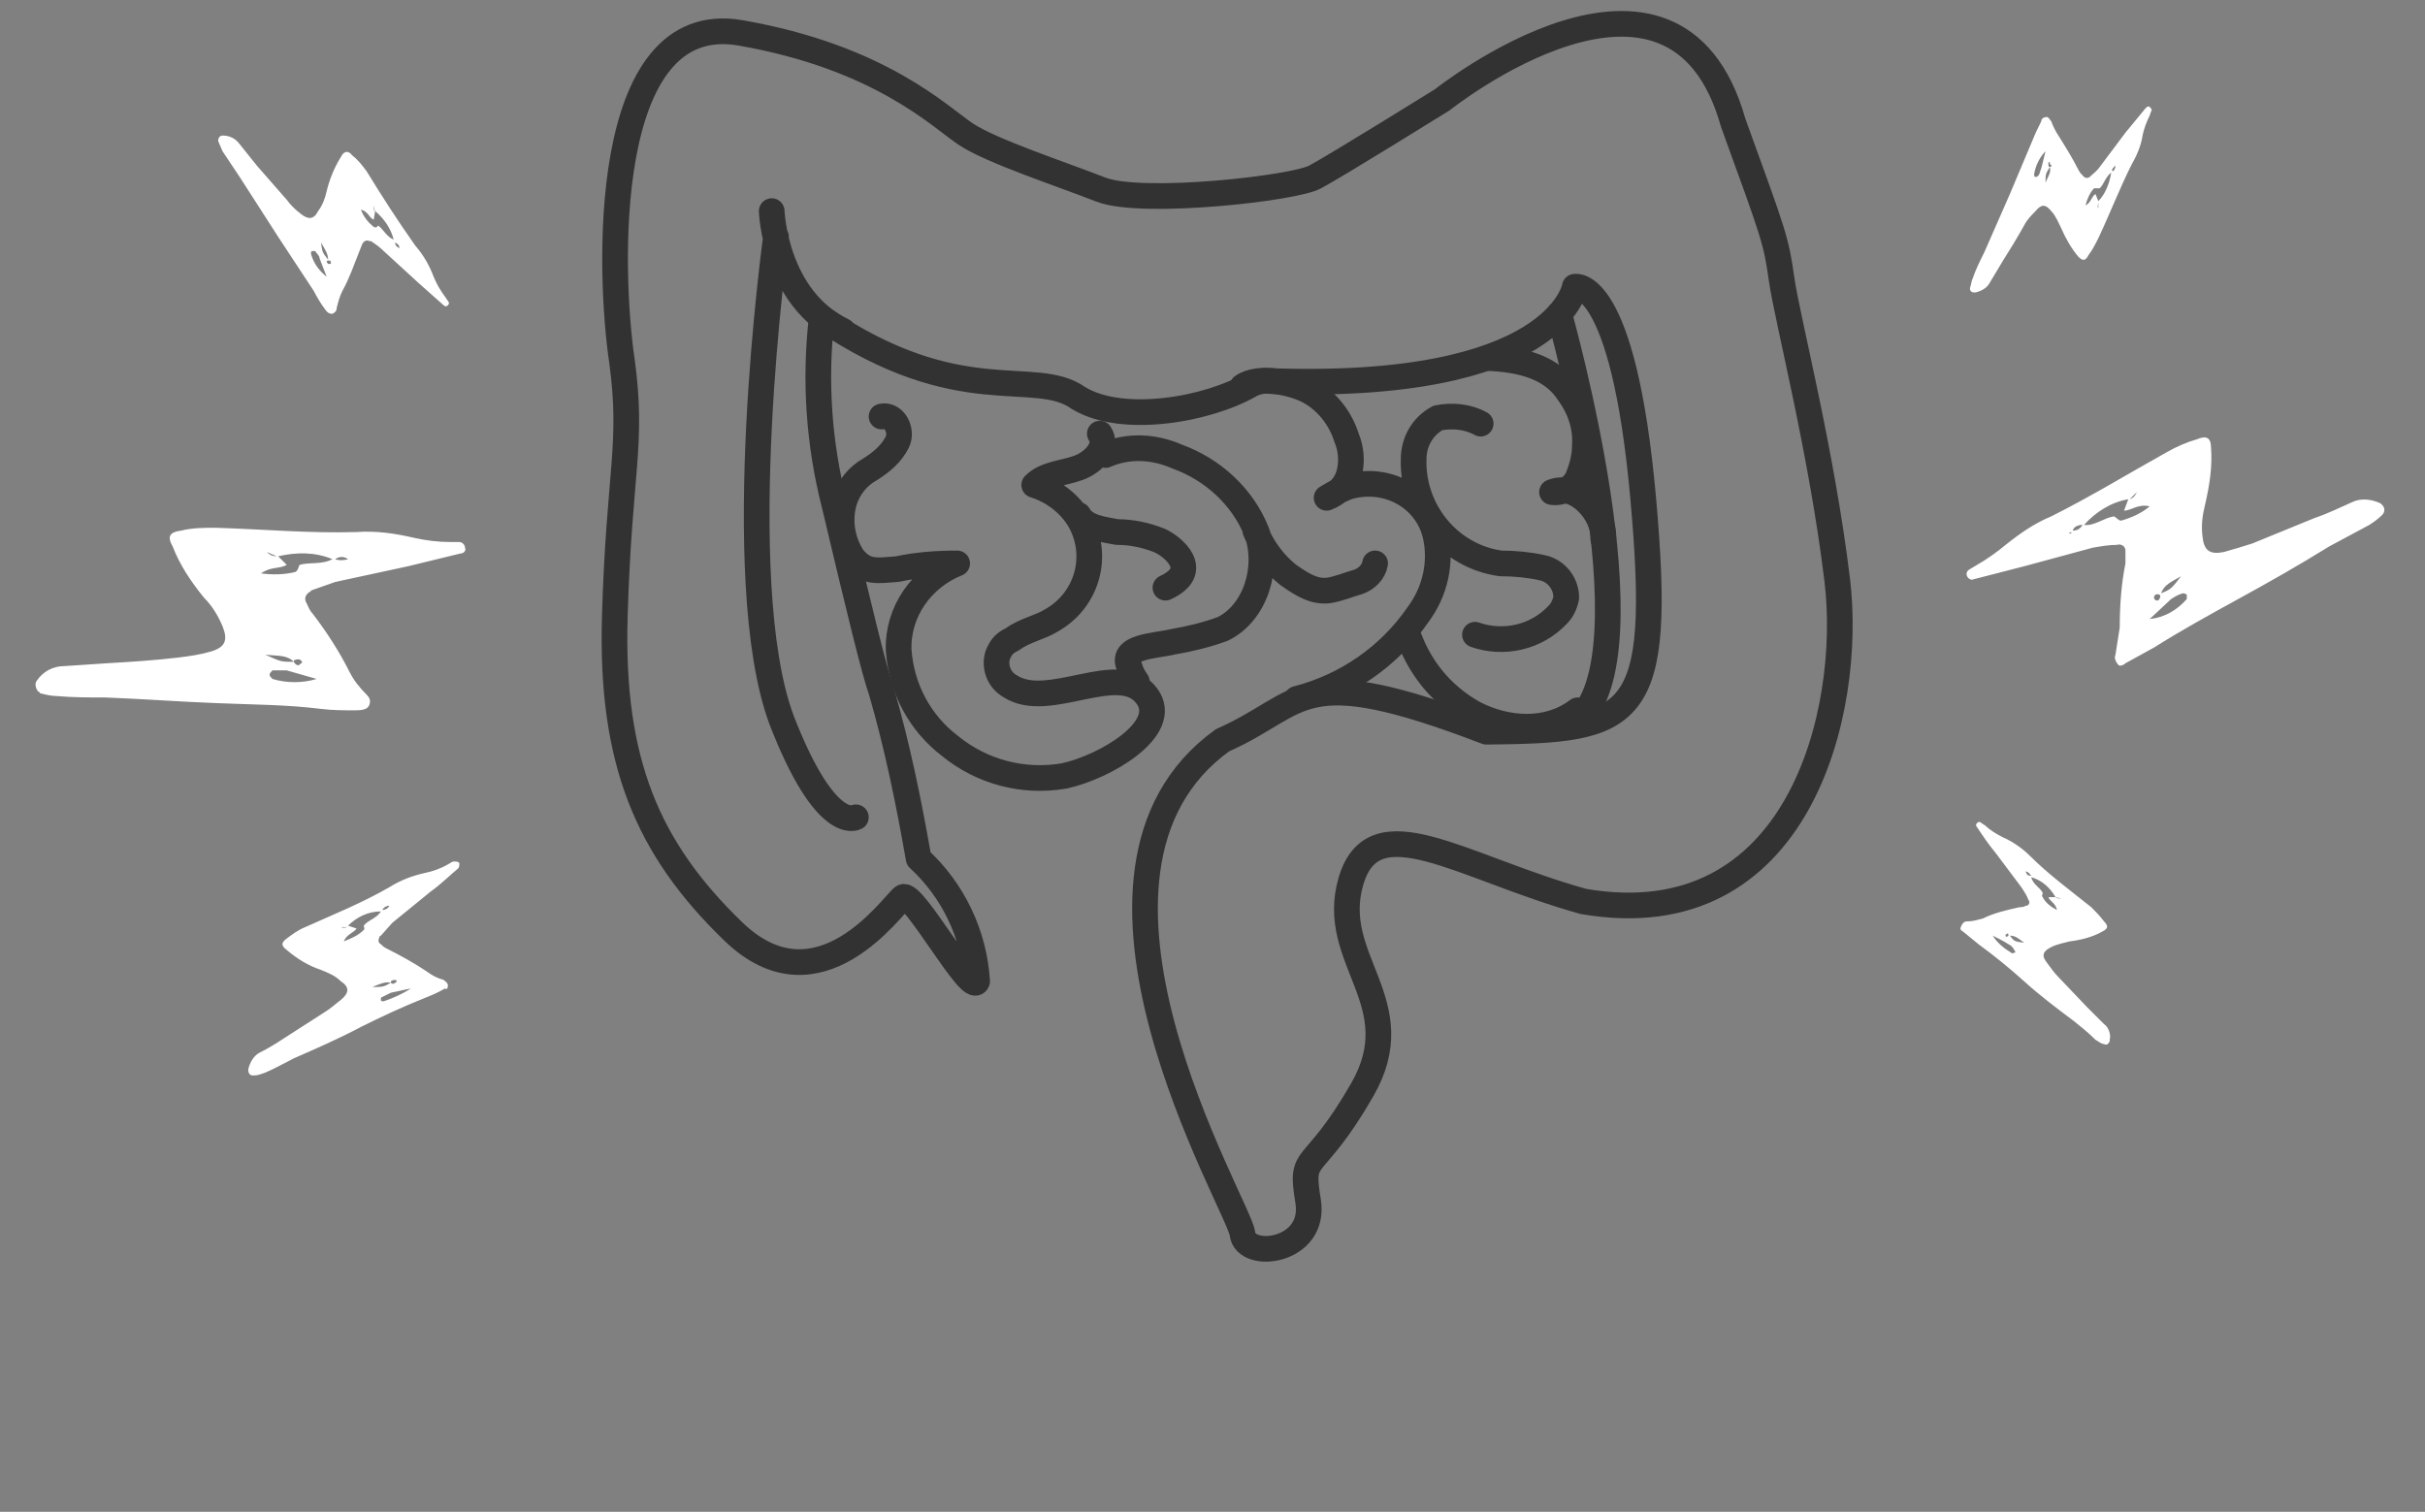
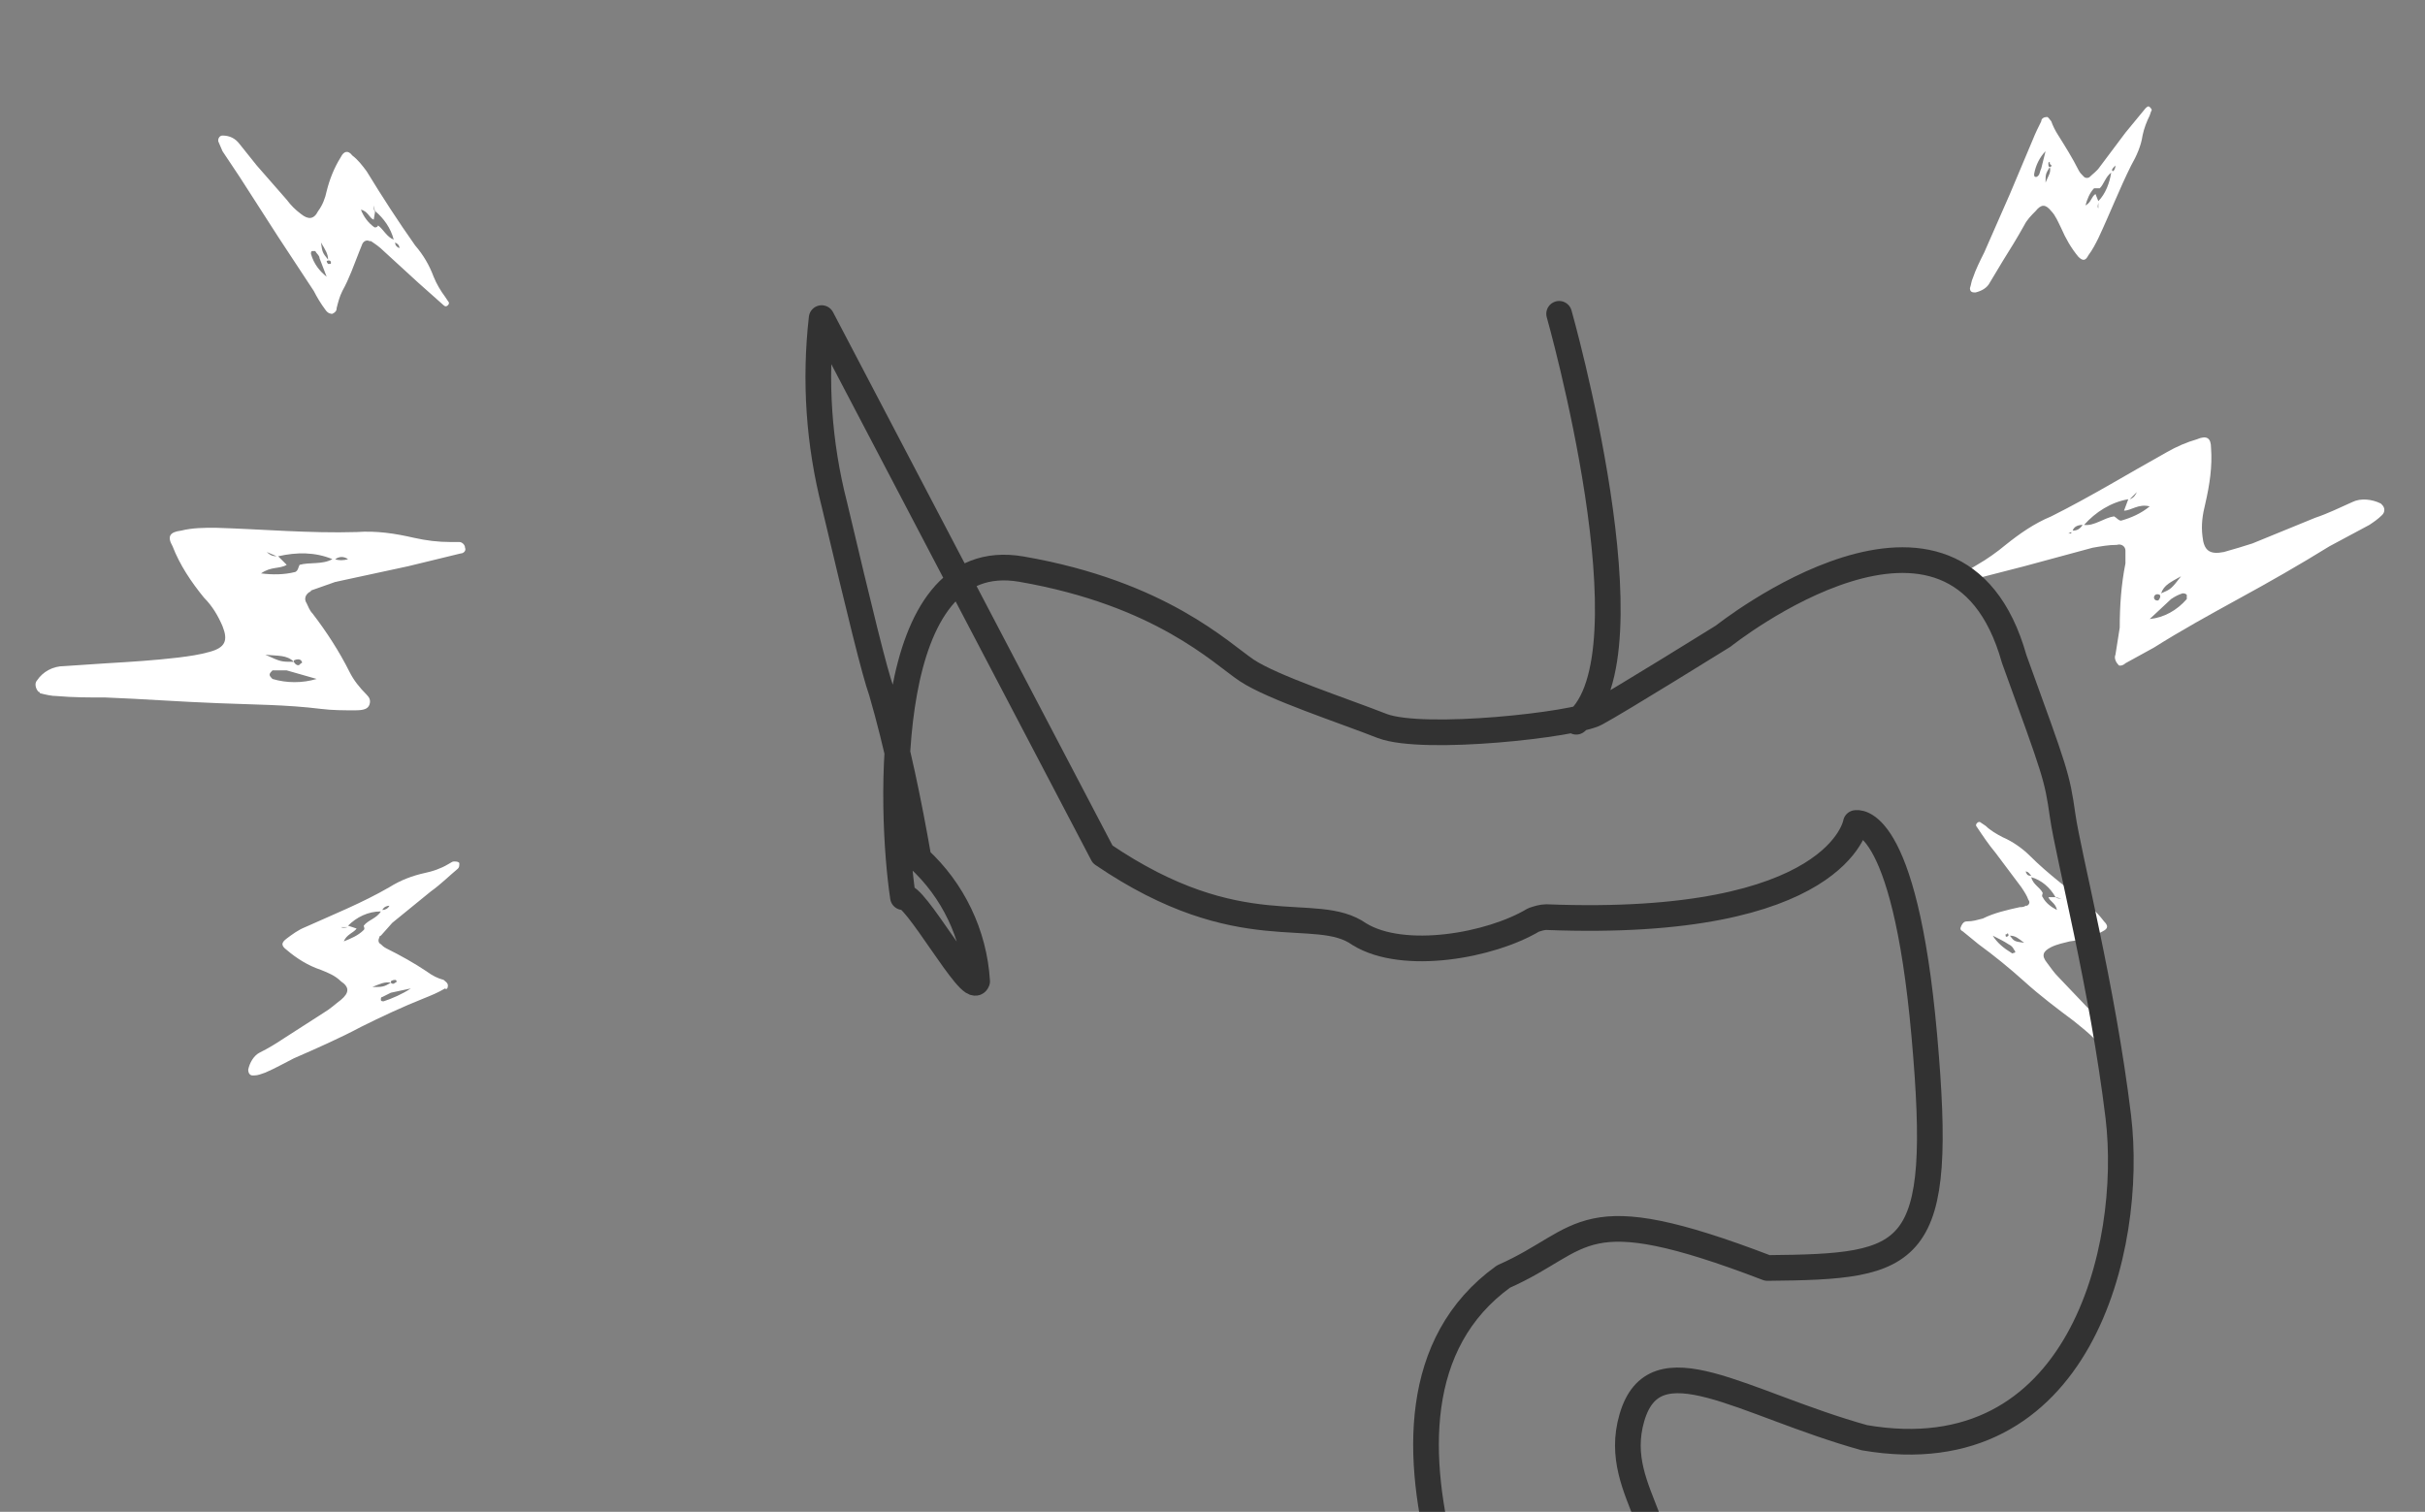
<svg xmlns="http://www.w3.org/2000/svg" viewBox="-225.8 344.1 170 106">
  <rect x="-225.8" y="344.1" width="170" height="106" fill="#808080" stroke="none" />
  <style type="text/css">.st0{fill:#FFFFFF;} .st1{fill:none;stroke:#323232;stroke-width:1.8;stroke-linecap:round;stroke-linejoin:round;}</style>
  <path class="st0" d="M-199.9 393.503c.1-.3 0-.5-.2-.7-.5-.5-.9-1-1.2-1.6-.7-1.4-1.6-2.8-2.6-4.1-.2-.2-.3-.5-.4-.7-.2-.3-.1-.6.2-.8 0 0 .1 0 .1-.1l1.7-.6 5.1-1.1 3.7-.9c.2 0 .4-.2.3-.4 0-.2-.2-.4-.4-.4h-.6c-.9 0-1.7-.1-2.6-.3-1.3-.3-2.6-.5-4-.4-3.3.1-6.6-.2-9.9-.3-.8 0-1.6 0-2.4.2-.8.1-1 .4-.6 1.1.5 1.3 1.3 2.5 2.2 3.6.6.6 1 1.3 1.3 2 .4 1 .2 1.5-.9 1.8-.7.2-1.4.3-2.2.4-1.7.2-3.3.3-5 .4l-3 .2c-.8 0-1.5.4-1.9 1-.2.2-.1.6.1.8 0 0 .1 0 .1.1.4.1.8.2 1.2.2 1.1.1 2.3.1 3.4.1 2.6.1 5.2.3 7.9.4 2.4.1 4.8.1 7.2.4.8.1 1.6.1 2.4.1.6 0 .9-.1 1-.4zm-7.2-10.7l-.3.1.3-.1zm0 0l.7.3c-.3 0-.5-.1-.7-.3zm2 1.4c-.8.2-1.6.2-2.4.1.7-.5 1.3-.3 1.8-.6l-.6-.6c1.3-.3 2.6-.3 3.8.2-.7.4-1.6.2-2.3.4-.1.2-.1.4-.3.5zm2.8-.9c.3-.2.6-.2.9 0-.3.1-.7.1-.9 0zm1.1.1h.1c-.1-.1-.1 0-.1 0zm-6 6.6c.9.1 1.5 0 2 .5-.9 0-.9 0-2-.5zm2.5.4c.1.1.1.2 0 .2l-.1.1c-.1.1-.3 0-.4-.2v-.1c.2-.1.4-.1.5 0zm-2 1.3c-.1-.1-.2-.2-.2-.3 0-.1.1-.2.2-.3h1l2.1.6c-1 .3-2.1.3-3.1 0zM-194.4 413.203c0-.2-.2-.3-.3-.4-.4-.1-.8-.3-1.2-.6-.9-.6-1.8-1.1-2.8-1.6-.2-.1-.3-.2-.4-.3-.2-.1-.2-.3-.1-.5 0 0 0-.1.1-.1l.8-.9 2.7-2.2c.7-.5 1.3-1.1 1.9-1.6.1-.1.1-.2.1-.4-.1-.1-.2-.1-.4-.1-.1 0-.2.1-.4.2-.5.3-1.1.5-1.6.6-.9.2-1.7.5-2.5 1-1.9 1.1-3.9 1.9-5.9 2.8-.5.2-.9.5-1.3.8-.4.3-.4.5 0 .8.7.6 1.5 1.1 2.4 1.4.5.2 1 .4 1.4.8.6.4.6.8 0 1.3-.4.3-.7.6-1.2.9l-2.8 1.8c-.6.4-1.1.7-1.7 1-.4.2-.7.7-.8 1.2 0 .2.1.4.3.4h.1c.3 0 .5-.1.8-.2.7-.3 1.4-.7 2-1 1.6-.7 3.2-1.4 4.7-2.2 1.4-.7 2.9-1.4 4.4-2 .5-.2 1-.4 1.5-.7.1.1.2 0 .2-.2zm-7.5-4.1l-.1.2.1-.2zm0 0h.5c-.1 0-.3.1-.5 0zm1.6.2c-.4.4-.9.6-1.4.8.2-.5.7-.6.9-.9l-.6-.2c.6-.6 1.4-1 2.3-1-.3.5-.9.6-1.2 1 0 .1.1.2 0 .3zm1.3-1.4c.1-.2.3-.3.5-.3-.1.2-.3.3-.5.3zm.7-.3zm-1.4 5.7c.5-.2.9-.4 1.3-.3-.5.3-.6.3-1.3.3zm1.6-.5c.1 0 .1.1.1.1s0 .1-.1.1c-.1.1-.2.1-.3 0v-.1s.1-.1.3-.1zm-.8 1.5c-.1 0-.2 0-.2-.1s0-.2.1-.2l.6-.3 1.4-.3c-.6.4-1.3.7-1.9.9zM-76.8 390.603l2-1.1c1.9-1.2 3.9-2.3 5.9-3.4 2.2-1.2 4.3-2.4 6.4-3.7l2.8-1.5c.3-.2.6-.4.9-.7.2-.2.2-.5 0-.7l-.1-.1c-.6-.3-1.4-.4-2-.1-.9.4-1.7.8-2.6 1.1l-4.4 1.8c-.6.2-1.3.4-2 .6-1 .2-1.4-.1-1.5-1.1-.1-.8 0-1.5.2-2.3.3-1.3.5-2.6.4-3.9 0-.7-.3-.9-1-.6-.7.2-1.4.5-2.1.9-2.7 1.5-5.3 3.1-8.1 4.5-1.2.5-2.2 1.2-3.2 2-.6.5-1.3 1-2 1.4l-.5.3c-.2.1-.3.3-.2.5.1.2.3.3.5.2l3.5-.9 4.8-1.3c.6-.1 1.1-.2 1.7-.2.3-.1.6.1.6.4v.9c-.3 1.5-.4 3-.4 4.5l-.3 1.9c-.1.2 0 .5.2.7 0 .1.3.1.5-.1zm1.1-12.1h-.3.3zm-.8.6l.5-.5c-.1.2-.2.4-.5.5zm-1.1 1.2c-.7.1-1.4.7-2.1.6.8-.9 1.9-1.6 3.1-1.8l-.3.8c.5 0 1-.5 1.8-.3-.6.5-1.3.8-2 1-.2 0-.3-.2-.5-.3zm-2.9 1c.1-.3.4-.4.7-.4-.2.3-.4.4-.7.4zm-.3.2l.2-.1v.1h-.2zm6.5 4.2c.2-.6.7-.8 1.4-1.2-.7.9-.7.9-1.4 1.2zm-.1.1c.1.1 0 .3-.1.4h-.1c-.1 0-.2-.1-.2-.2 0-.2.2-.3.4-.2zm-.7 1.7l1.5-1.4c.3-.2.5-.3.8-.4.1 0 .2 0 .3.1v.3c-.7.8-1.6 1.3-2.6 1.4zM-88.2 409.403l1.1.9c1.1.8 2.2 1.7 3.2 2.6 1.1 1 2.3 1.9 3.5 2.8.5.4 1 .8 1.5 1.3.2.1.4.3.6.3.2.1.3 0 .4-.2v-.1c.1-.4-.1-.9-.4-1.1l-1.2-1.2-2-2.1c-.3-.3-.5-.6-.8-1-.4-.5-.3-.8.3-1.1.4-.2.9-.3 1.3-.4.8-.1 1.6-.3 2.3-.7.4-.2.4-.4.1-.7-.3-.4-.6-.7-.9-1-1.5-1.2-3-2.3-4.3-3.6-.5-.5-1.2-1-1.9-1.3-.4-.2-.9-.5-1.2-.8l-.3-.2c-.1-.1-.2-.1-.3 0-.1.1-.1.2 0 .3.4.6.8 1.2 1.3 1.8l1.8 2.4c.2.3.4.6.5.9.1.1.1.3-.1.4h-.1c-.1.1-.3.1-.4.1-.9.2-1.8.4-2.6.8-.4.1-.7.2-1.1.2-.2 0-.3.1-.4.3-.1.2-.1.3.1.4zm7-2.1l-.1-.2.1.2zm-.5-.3l.4.1c-.1 0-.3 0-.4-.1zm-.9-.3c-.2-.4-.7-.6-.8-1.1.7.2 1.3.7 1.7 1.4h-.5c.1.3.5.4.6.9-.4-.2-.8-.5-1-.9-.1-.1 0-.2 0-.3zm-1.2-1.5c.2 0 .3.2.4.3-.3 0-.3-.1-.4-.3zm-.2-.1zm-.9 4.6c.4 0 .6.2 1 .5-.7-.1-.7-.1-1-.5zm-.1 0c-.1.1-.2.1-.2 0v-.1h.1c0-.1.1-.1.1.1zm-1.1 0c.4.2.8.4 1.1.6.2.1.3.2.4.4.1.1.1.2 0 .2s-.1.1-.2 0c-.5-.3-1-.7-1.3-1.2zM-82.7 352.603c-.2.4-.4.8-.6 1.3l-1.6 3.8-1.8 4.1c-.3.6-.6 1.2-.8 1.8-.1.2-.1.4-.2.7 0 .2.1.3.3.3h.1c.4-.1.8-.3 1-.7l.9-1.5c.5-.8 1-1.6 1.5-2.5.2-.4.5-.7.8-1 .4-.5.7-.5 1.1 0 .3.3.5.8.7 1.2.3.7.7 1.4 1.2 2 .3.3.5.3.7-.1.3-.4.5-.8.7-1.2.8-1.7 1.5-3.5 2.3-5.1.4-.7.7-1.4.8-2.1.1-.5.3-1 .5-1.4l.1-.3c.1-.1 0-.2-.1-.3-.1-.1-.2 0-.3.1l-1.4 1.7-1.8 2.4c-.2.3-.5.5-.7.7-.1.1-.3.1-.4 0l-.1-.1c-.1-.1-.2-.2-.3-.4-.4-.8-.9-1.6-1.4-2.4-.2-.3-.4-.7-.5-1-.1-.1-.2-.3-.3-.3-.2 0-.4.1-.4.3zm3.9 6.3l.1-.1-.1.1zm.1-.6v.4c-.1-.1 0-.3 0-.4zm.1-1c.3-.3.4-.8.8-1.1-.1.7-.4 1.5-.9 2l-.2-.5c-.3.2-.3.6-.7.8.1-.4.3-.9.6-1.2h.4zm1.1-1.6c0 .2-.1.4-.2.4-.1-.1 0-.2.2-.4zm0-.2v.1-.1zm-4.6.3c.1.4-.1.6-.3 1.1 0-.6 0-.6.3-1.1zm0 0c-.1 0-.1-.1-.1-.2v-.1s.1-.1.1 0v.1c.2.1.1.2 0 .2zm-.3-1.1l-.3 1.2c-.1.2-.1.4-.2.5-.1.1-.1.1-.2.1s-.1-.1-.1-.2c.1-.6.4-1.2.8-1.6zM-202.5 366.103c.2-.1.3-.2.3-.4.1-.4.2-.8.4-1.2.5-.9.8-1.8 1.2-2.8l.2-.5c.1-.2.3-.3.5-.2h.1c.3.2.6.4.9.7l2.4 2.2 1.8 1.6c.1.1.2.1.3 0 .1-.1.1-.2 0-.3l-.2-.3c-.3-.4-.6-.9-.8-1.4-.3-.8-.7-1.5-1.3-2.2-1.2-1.7-2.3-3.4-3.4-5.2-.3-.4-.6-.8-1-1.1-.3-.4-.6-.3-.8.1-.5.8-.8 1.6-1 2.4-.1.5-.3 1-.6 1.4-.3.6-.7.6-1.2.2-.4-.3-.7-.6-1-1l-2.1-2.4-1.2-1.5c-.3-.4-.7-.6-1.2-.6-.2 0-.3.2-.3.3v.1l.3.7 1.2 1.8 2.7 4.2 2.5 3.8c.2.4.5.9.8 1.3.2.3.4.3.5.3zm2.9-7.6l-.2-.1.2.1zm0 0l.1.5c-.1-.2-.1-.3-.1-.5zm0 1.5c-.4-.3-.7-.7-.9-1.2.5.1.6.6.9.7l.1-.6c.6.5 1.1 1.2 1.3 2-.5-.2-.7-.7-1.1-1 0 .1-.2.2-.3.1zm1.5 1.1c.2.1.3.2.3.4-.2-.1-.3-.2-.3-.4zm.4.6zm-5.6-.6c.3.5.5.8.5 1.2-.4-.5-.4-.5-.5-1.2zm.7 1.4c0 .1 0 .1-.1.1h-.1c-.1-.1-.1-.2-.1-.2.2-.1.3 0 .3.1zm-1.4-.6c0-.1 0-.2.1-.2h.2c.1.2.3.3.3.5l.5 1.3c-.5-.4-.9-.9-1.1-1.6z" />
-   <path class="st1" d="M-171.4 360.703s-3.3 24 .4 33.9c3.1 8 5.2 6.8 5.2 6.8M-171.7 358.903s.2 6.1 5 8.4M-164 373.303c.9-.2 1.5 1 1.1 1.8-.4.8-1.1 1.4-1.9 1.9-.9.5-1.5 1.3-1.8 2.2-.4 1.3-.2 2.8.6 4 .9 1.1 1.7.9 3.1.8 1.4-.3 2.8-.4 4.2-.4-2.5 1-4.2 3.4-4.1 6.1.2 2.7 1.5 5.1 3.6 6.7 2.2 1.8 5.1 2.6 8 2.1 2.8-.6 7.5-3.3 5.8-5.6-1.9-2.6-6.9 1.1-9.6-.7-.9-.5-1.2-1.7-.7-2.5.2-.4.5-.6.9-.8.8-.6 1.9-.8 2.7-1.3 2.5-1.4 3.4-4.5 2-7-.7-1.2-1.9-2.1-3.2-2.5.8-.8 2-.8 3.1-1.2s2.1-1.5 1.5-2.4M-148.3 376.003c1.6-.7 3.4-.6 5 .1 2.5.9 4.6 2.8 5.6 5.3.9 2.5-.1 5.7-2.4 6.8-1.1.4-2.3.7-3.5.9-1.2.3-3.8.3-3 1.8.1.4.3.7.5 1M-150.2 380.203c.5.9 1.7 1 2.7 1.2 1 0 2 .2 3 .6.9.4 3 2.1.4 3.3M-134.9 393.103c3.5-.9 6.5-3 8.5-5.9 1.2-1.6 1.7-3.7 1.2-5.7-.7-2.6-3.4-4-6-3.3-.6.2-1.1.5-1.6.8.8-.3 1.4-.9 1.6-1.8.2-.8.1-1.7-.2-2.4-.4-1.3-1.3-2.5-2.5-3.2-1.2-.7-3.7-1.2-4.8-.4M-137.8 381.303c.5 1.2 1.3 2.3 2.3 3.1 1 .7 1.8 1.2 2.8 1.1.7-.1 1.4-.4 2.1-.6.6-.2 1.1-.7 1.2-1.3M-122 373.803c-.9-.5-2-.6-3-.4-1.1.6-1.7 1.7-1.7 2.9-.1 3.6 2.5 6.8 6.1 7.3 1 0 2 .1 2.9.3 1 .2 1.7 1.1 1.7 2.1-.1.5-.3.9-.6 1.2-1.5 1.6-3.8 2.1-5.8 1.4M-121.5 369.203c2.3.1 4.5.6 5.7 2.5.8 1.1 1.2 2.4 1.1 3.7 0 .7-.2 1.5-.5 2.2-.3.7-1.1 1.1-1.8 1 1.7-.7 3.7 1.5 3.6 3.3M-127.2 388.303c.8 2.5 2.4 4.5 4.7 5.8 2.3 1.2 5.2 1.4 7.3-.2" />
-   <path class="st1" d="M-168.2 366.403c-.5 4.4-.2 8.8.9 13.1 1.8 7.6 2.8 11.7 3.3 13.1 1.1 3.8 1.9 7.7 2.6 11.7 2.4 2.2 3.9 5.3 4.1 8.6-.4 1.1-4.5-6.4-5.2-5.9s-5.9 8.2-11.9 2.4-8.6-11.9-8.3-22.1 1.3-12 .5-17.9c-.9-6-1.6-24.7 8.3-23 9.8 1.7 14 5.9 15.8 7.1 1.8 1.2 6.7 2.8 9.5 3.9 2.9 1.1 13.6-.1 15-.9 1.5-.8 8.9-5.4 8.9-5.4s16.3-13 20.4 1.6c2.9 8 3 8.2 3.4 11s2.8 12 3.9 21.1c1.1 9.2-2.7 25.1-17.8 22.5-8.6-2.4-14.7-6.9-16.3-1.4s4.3 8.5.8 14.6-4.4 4.2-3.8 7.8-4.4 4.2-4.6 2.3-14.3-25.3-1.4-34.6c5.9-2.6 5.2-5.7 18.5-.6 10.3-.1 12.4-.6 11-16.3-1.4-15.7-4.8-14.9-4.8-14.9s-1.2 7.4-21.7 6.6c-.3 0-.6.1-.9.2-3 1.8-9.1 2.9-12.2 1-3.1-2.2-8.3 1-18-5.6zM-116.5 366.103s6.8 24 1.2 28.6" />
+   <path class="st1" d="M-168.2 366.403c-.5 4.4-.2 8.8.9 13.1 1.8 7.6 2.8 11.7 3.3 13.1 1.1 3.8 1.9 7.7 2.6 11.7 2.4 2.2 3.9 5.3 4.1 8.6-.4 1.1-4.5-6.4-5.2-5.9c-.9-6-1.6-24.7 8.3-23 9.8 1.7 14 5.9 15.8 7.1 1.8 1.2 6.7 2.8 9.5 3.9 2.9 1.1 13.6-.1 15-.9 1.5-.8 8.9-5.4 8.9-5.4s16.3-13 20.4 1.6c2.9 8 3 8.2 3.4 11s2.8 12 3.9 21.1c1.1 9.2-2.7 25.1-17.8 22.5-8.6-2.4-14.7-6.9-16.3-1.4s4.3 8.5.8 14.6-4.4 4.2-3.8 7.8-4.4 4.2-4.6 2.3-14.3-25.3-1.4-34.6c5.9-2.6 5.2-5.7 18.5-.6 10.3-.1 12.4-.6 11-16.3-1.4-15.7-4.8-14.9-4.8-14.9s-1.2 7.4-21.7 6.6c-.3 0-.6.1-.9.2-3 1.8-9.1 2.9-12.2 1-3.1-2.2-8.3 1-18-5.6zM-116.5 366.103s6.8 24 1.2 28.6" />
</svg>